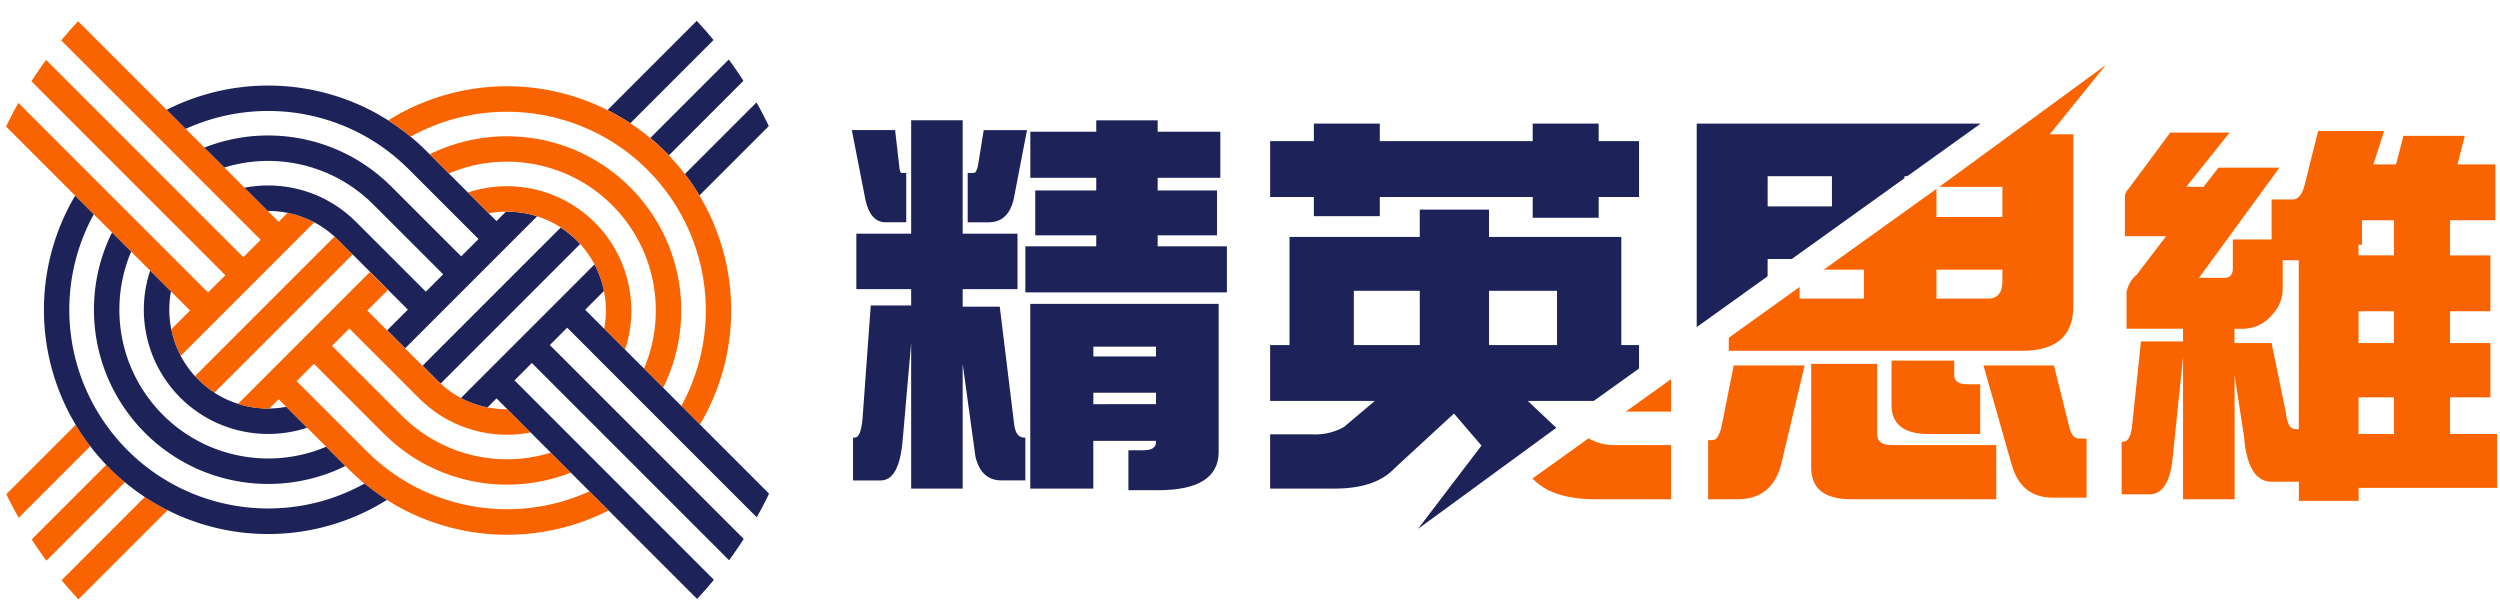
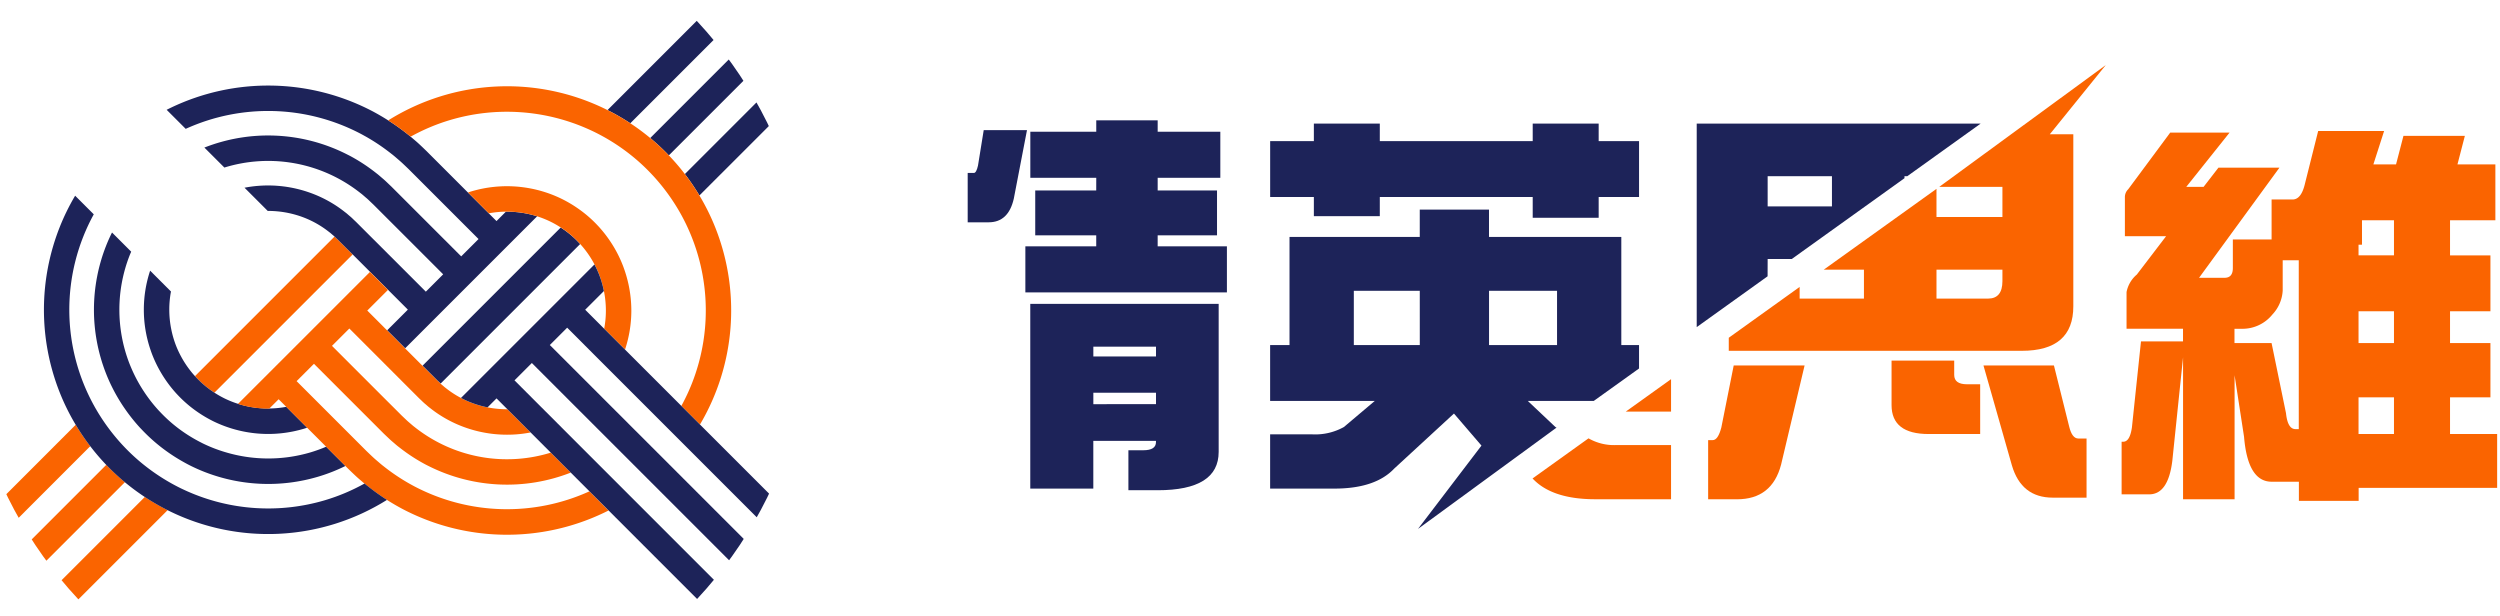
<svg xmlns="http://www.w3.org/2000/svg" width="349" height="86" viewBox="0 0 349 86">
  <defs>
    <clipPath id="clip-path">
      <rect id="矩形_23951" data-name="矩形 23951" width="349" height="86" transform="translate(8288 -15939)" fill="#fff" stroke="#707070" stroke-width="1" opacity="0.62" />
    </clipPath>
    <clipPath id="clip-path-2">
      <rect id="矩形_23950" data-name="矩形 23950" width="357.59" height="85.356" transform="translate(14574.69 6734.769)" fill="none" />
    </clipPath>
    <clipPath id="clip-path-3">
      <circle id="椭圆_4210" data-name="椭圆 4210" cx="59.104" cy="59.104" r="59.104" transform="translate(14574.691 6717.957)" fill="none" />
    </clipPath>
  </defs>
  <g id="蒙版组_1219" data-name="蒙版组 1219" transform="translate(-8288 15939)" clip-path="url(#clip-path)">
    <g id="组_20154" data-name="组 20154" transform="translate(-6291.69 -22672.77)">
      <g id="组_20153" data-name="组 20153" clip-path="url(#clip-path-2)">
        <g id="蒙版组_1205" data-name="蒙版组 1205">
          <g id="组_20014" data-name="组 20014">
            <g id="组_20012" data-name="组 20012">
              <g id="组_20152" data-name="组 20152">
                <g id="组_20151" data-name="组 20151" clip-path="url(#clip-path-3)">
                  <g id="组_20011" data-name="组 20011">
                    <g id="组_20010" data-name="组 20010">
                      <path id="路径_24414" data-name="路径 24414" d="M14664.028,6779.658a13.579,13.579,0,0,0,.235-2.5,13.886,13.886,0,0,0-.273-2.763l-2.612,2.612Z" fill="none" />
                      <path id="路径_24415" data-name="路径 24415" d="M14619.837,6763.487a13.955,13.955,0,0,0-2.766-.265l1.516,1.516Z" fill="none" />
                      <path id="路径_24416" data-name="路径 24416" d="M14647.752,6790.633a13.959,13.959,0,0,0,2.767.266l-1.515-1.516Z" fill="none" />
                      <path id="路径_24417" data-name="路径 24417" d="M14650.312,6763.323a13.9,13.9,0,0,0-2.383.235l1.075,1.074Z" fill="none" />
                      <path id="路径_24418" data-name="路径 24418" d="M14617.277,6790.8a14.083,14.083,0,0,0,2.384-.234l-1.074-1.075Z" fill="none" />
                      <rect id="矩形_23299" data-name="矩形 23299" width="4.082" height="3.932" transform="translate(14630.962 6777.113) rotate(-45.001)" fill="none" />
                      <path id="路径_24419" data-name="路径 24419" d="M14603.561,6774.463a13.661,13.661,0,0,0-.234,2.5,13.83,13.83,0,0,0,.273,2.764l2.611-2.612Z" fill="none" />
                      <path id="路径_24420" data-name="路径 24420" d="M14580.693,6822.36l2.511,2.511,19.889-19.89a31.209,31.209,0,0,1-3.183-1.838Z" fill="#fa6400" />
                      <path id="路径_24421" data-name="路径 24421" d="M14594.527,6798.661l-18.768,18.767,2.513,2.511,18.854-18.856A30.549,30.549,0,0,1,14594.527,6798.661Z" fill="#fa6400" />
                      <path id="路径_24422" data-name="路径 24422" d="M14628.009,6768.388l-.743-.743-.372-.372-.244-.23c-.086-.081-.172-.164-.26-.245l-2.872,2.872-.193.194-2.318,2.317-2.421,2.422h0l-2.511,2.511-2.421,2.421-2.512,2.511-4.232,4.233.043.049a13.471,13.471,0,0,0,2.672,2.256l4.029-4.027,2.511-2.511,2.421-2.422,2.51-2.51h0l2.421-2.421h0l2.319-2.318.194-.194h0l2.886-2.885Z" fill="#fa6400" />
                      <path id="路径_24423" data-name="路径 24423" d="M14570.828,6812.5l2.512,2.511,18.952-18.953a31.505,31.505,0,0,1-2.032-2.99Z" fill="#fa6400" />
-                       <path id="路径_24424" data-name="路径 24424" d="M14621.166,6763.818c-.436-.129-.88-.242-1.329-.331l-1.25,1.251-1.516-1.516-3.239-3.239-2.821-2.821-5.4-5.4h0l-2.66-2.66-19.852-19.852-2.511,2.511,19.192,19.193,2.567,2.567h0l2.5,2.5,2.611,2.61h0l5.3,5.3,3.323,3.322-2.422,2.422-4.16-4.16-2.55-2.551h0l-2.444-2.443h0l-2.53-2.53-2.437-2.437-2.522-2.522-18.846-18.846-2.511,2.511,18.772,18.772,2.512,2.511,2.423,2.423,2.512,2.512h0l2.425,2.424h0l2.515,2.515,4.333,4.333-2.423,2.421-3.88-3.88-2.607-2.607h0l-2.482-2.482h0l-2.559-2.56-2.457-2.454-21.5-21.5-2.512,2.51,22.062,22.061,2.54,2.539,2.677,2.677c.09-.213.091-.213,0,0l2.651,2.652,2.91,2.91,2.65,2.651-2.612,2.612a13.688,13.688,0,0,0,.658,2.27,13.318,13.318,0,0,0,.659,1.435l3.806-3.806,2.511-2.511,2.422-2.422,2.511-2.51,2.421-2.421,2.317-2.319.193-.193h0l2.452-2.452A13.511,13.511,0,0,0,14621.166,6763.818Z" fill="#fa6400" />
                      <path id="路径_24425" data-name="路径 24425" d="M14686.9,6731.758l-2.512-2.511-19.889,19.89a31.118,31.118,0,0,1,3.183,1.838Z" fill="#1d2359" />
                      <path id="路径_24426" data-name="路径 24426" d="M14619.661,6790.563a13.984,13.984,0,0,1-2.384.234h0q-.649.007-1.3-.047a13.89,13.89,0,0,1-4.927-1.353,14.215,14.215,0,0,1-1.428-.813,13.493,13.493,0,0,1-2.671-2.256l-.044-.049a13.887,13.887,0,0,1-1.994-2.846h0a13.6,13.6,0,0,1-.659-1.435,13.783,13.783,0,0,1-.658-2.27,13.975,13.975,0,0,1-.273-2.764,13.577,13.577,0,0,1,.235-2.5l-2.909-2.91a17.333,17.333,0,0,0,.054,11.061h0c.075.221.153.442.238.66a17.161,17.161,0,0,0,1.366,2.757h0a17.542,17.542,0,0,0,2.027,2.7c.02.021.039.04.057.06a17.114,17.114,0,0,0,2.674,2.349,17.573,17.573,0,0,0,2.421,1.446c.22.108.443.21.668.308a17.345,17.345,0,0,0,3.849,1.173h0q.836.152,1.681.223a17.441,17.441,0,0,0,6.406-.662c.16-.047.318-.1.478-.154Z" fill="#1d2359" />
                      <path id="路径_24427" data-name="路径 24427" d="M14651.61,6763.37q-.647-.054-1.3-.047l-1.308,1.31-1.075-1.075-2.91-2.91-1.66-1.661-.994-.994-1.979-1.979-.7-.7-.044-.043-.369-.372-.519-.5c-.351-.333-.7-.669-1.071-.981-.225-.189-.445-.381-.671-.57-.147-.123-.294-.247-.447-.363a31.467,31.467,0,0,0-2.682-1.91c-.717-.456-1.452-.885-2.2-1.281a31.372,31.372,0,0,0-28.134-.488c-.2.095-.4.194-.593.293l2.66,2.66a27.794,27.794,0,0,1,24.414.678c.238.126.476.258.711.388a27.348,27.348,0,0,1,3.131,2.061c.164.124.327.251.488.378.346.259.662.55.991.828s.641.575.951.871l.232.222.229.219.371.372.744.743,1.219,1.22,1.753,1.753.73.73,2.605,2.606,2.312,2.311-2.421,2.421-2.763-2.762-2.514-2.514-.371-.371-2.051-2.05-.921-.922-.744-.744-.371-.371-.409-.388c-.024-.025-.052-.05-.078-.075-.247-.235-.492-.473-.757-.69-.289-.243-.565-.5-.87-.726-.337-.269-.683-.526-1.033-.776a24.162,24.162,0,0,0-2.758-1.7l-.388-.194a24.3,24.3,0,0,0-19.824-.906l2.79,2.789a20.721,20.721,0,0,1,17.617,2.557c.475.318.939.653,1.388,1.011.26.191.5.414.743.621.2.161.382.336.566.512.049.048.1.1.147.142l.354.336.371.371.744.744.9.9,2.07,2.066.355.355,2.511,2.511,2.779,2.78-2.421,2.422-2.779-2.781-2.513-2.511-.354-.355-2.07-2.065-.905-.906-.743-.743-.372-.372-.3-.283-.2-.194c-.13-.123-.26-.245-.4-.356-.209-.172-.4-.361-.622-.517a16.622,16.622,0,0,0-1.734-1.216,17.093,17.093,0,0,0-3.423-1.6,17.391,17.391,0,0,0-6.924-.878,16.951,16.951,0,0,0-1.972.265l3.239,3.239a13.985,13.985,0,0,1,2.766.265c.448.089.893.2,1.329.332a13.484,13.484,0,0,1,4.51,2.373c.176.123.328.278.5.413.076.061.148.13.22.194.086.081.172.164.26.246l.243.229.372.372.743.743.906.9,2.065,2.066.355.355,2.511,2.511,2.78,2.78-2.887,2.887,2.511,2.51,2.887-2.886.194-.194,2.318-2.318,2.421-2.421,2.511-2.511,2.421-2.421,2.511-2.511,3.164-3.164A13.85,13.85,0,0,0,14651.61,6763.37Z" fill="#1d2359" />
                      <path id="路径_24428" data-name="路径 24428" d="M14673.062,6755.46l18.768-18.767-2.511-2.511-18.855,18.855A30.707,30.707,0,0,1,14673.062,6755.46Z" fill="#1d2359" />
                      <path id="路径_24429" data-name="路径 24429" d="M14627.206,6798.108l-1.979-1.979a20.326,20.326,0,0,1-2.154.781,20.786,20.786,0,0,1-11.9-.01,20.394,20.394,0,0,1-3.188-1.239c-.129-.065-.26-.135-.388-.2a20.909,20.909,0,0,1-2.975-1.867,20.274,20.274,0,0,1-2.642-2.379c-.053-.055-.107-.108-.157-.164a20.882,20.882,0,0,1-1.984-2.537,20.65,20.65,0,0,1-1.771-3.249c-.108-.249-.213-.5-.312-.75a20.806,20.806,0,0,1,.049-15.138c.064-.159.133-.315.2-.472l-2.677-2.678c-.3.6-.578,1.219-.825,1.846a24.357,24.357,0,0,0-.057,17.723,23.4,23.4,0,0,0,.951,2.139,24.22,24.22,0,0,0,1.89,3.132h0a24.557,24.557,0,0,0,1.921,2.386c.086.093.176.181.262.273a24.021,24.021,0,0,0,2.625,2.4,24.373,24.373,0,0,0,2.89,1.953c.475.273.954.536,1.445.776q.955.468,1.95.85a24.414,24.414,0,0,0,15.713.613,23.909,23.909,0,0,0,3.819-1.5Z" fill="#1d2359" />
                      <path id="路径_24430" data-name="路径 24430" d="M14660.636,6767.792a13.594,13.594,0,0,0-2.672-2.256l-19.29,19.29.905.9.744.743.371.372.246.23c.086.081.171.164.259.245l19.479-19.48Z" fill="#1d2359" />
                      <path id="路径_24431" data-name="路径 24431" d="M14696.761,6741.625l-2.511-2.511-18.952,18.953a31.423,31.423,0,0,1,2.031,2.989Z" fill="#1d2359" />
                      <path id="路径_24432" data-name="路径 24432" d="M14661.979,6802.359a27.8,27.8,0,0,1-24.414-.679c-.238-.125-.475-.258-.712-.388a27.823,27.823,0,0,1-3.131-2.06c-.164-.125-.327-.251-.487-.379-.346-.259-.663-.551-.992-.828s-.641-.575-.951-.871l-.232-.222-.229-.219-.371-.372-.744-.743-1.218-1.219-1.754-1.754-.729-.729-2.606-2.607-2.312-2.311h0l2.421-2.421,2.763,2.762,2.515,2.515.37.371,2.051,2.05h0l.922.922.742.743.372.372.408.388c.025.025.053.05.079.074.247.237.493.473.757.691.289.242.564.5.87.726.337.268.684.526,1.034.776h0a24.137,24.137,0,0,0,2.757,1.7l.387.194a24.381,24.381,0,0,0,19.824.905l-2.789-2.788a20.716,20.716,0,0,1-17.615-2.558c-.476-.318-.941-.653-1.388-1.01-.259-.194-.5-.414-.744-.621-.194-.161-.382-.337-.566-.514l-.148-.14-.354-.336-.371-.372-.743-.743-.905-.9h0l-2.065-2.065-.355-.356h0l-2.512-2.511-2.779-2.78,2.422-2.421,2.78,2.78,2.511,2.511.354.355,2.065,2.066.906.905.744.743.37.372.3.283.2.194c.131.123.26.244.4.356.207.172.4.361.621.517a16.192,16.192,0,0,0,1.734,1.215,17.075,17.075,0,0,0,3.423,1.6,17.434,17.434,0,0,0,6.923.878,16.925,16.925,0,0,0,1.972-.266l-3.238-3.238a14.032,14.032,0,0,1-2.767-.265h0a13.572,13.572,0,0,1-5.839-2.7c-.175-.123-.327-.279-.5-.414-.076-.06-.146-.126-.219-.194s-.172-.164-.259-.245l-.245-.23-.371-.372-.744-.743-.905-.9-2.065-2.066-.356-.355-2.51-2.51-2.781-2.781,2.886-2.886-2.511-2.511-2.885,2.886-.194.194-2.317,2.318-2.423,2.422-2.51,2.51-2.421,2.421-2.511,2.511-3.165,3.164a13.783,13.783,0,0,0,3.069.609q.646.054,1.3.047l1.31-1.309,1.074,1.075,2.91,2.91,1.661,1.661.993.994h0l1.98,1.978.7.7.043.043.372.371.517.5c.352.333.7.67,1.072.981.224.19.446.382.671.57.146.123.294.247.449.363a30.834,30.834,0,0,0,2.681,1.91q1.075.684,2.2,1.281a31.375,31.375,0,0,0,28.134.489c.2-.095.4-.194.593-.293Z" fill="#fa6400" />
                      <path id="路径_24433" data-name="路径 24433" d="M14666.882,6771.5h0c-.076-.221-.153-.442-.238-.66a17.125,17.125,0,0,0-1.365-2.758h0a17.6,17.6,0,0,0-2.028-2.7c-.018-.02-.039-.039-.058-.06a16.97,16.97,0,0,0-2.674-2.348,17.457,17.457,0,0,0-2.421-1.446c-.22-.108-.442-.21-.667-.308a17.286,17.286,0,0,0-3.848-1.173c-.557-.1-1.118-.176-1.681-.223a17.459,17.459,0,0,0-6.4.661c-.161.048-.319.1-.478.155l2.908,2.91a13.957,13.957,0,0,1,2.385-.235c.432,0,.866.011,1.3.046a13.842,13.842,0,0,1,3.068.61,13.622,13.622,0,0,1,1.857.744,13.89,13.89,0,0,1,1.428.812,13.521,13.521,0,0,1,2.672,2.256l.044.051a13.9,13.9,0,0,1,1.994,2.845h0a13.524,13.524,0,0,1,.659,1.436,14.058,14.058,0,0,1,.932,5.034,13.732,13.732,0,0,1-.235,2.5l2.91,2.91a17.275,17.275,0,0,0,.879-5.394A17.478,17.478,0,0,0,14666.882,6771.5Z" fill="#fa6400" />
-                       <path id="路径_24434" data-name="路径 24434" d="M14674.793,6777.193a24.392,24.392,0,0,0-1.641-8.865q-.423-1.094-.952-2.14a24.183,24.183,0,0,0-1.891-3.131h0a24.375,24.375,0,0,0-1.922-2.387c-.084-.092-.174-.181-.259-.272a23.825,23.825,0,0,0-2.625-2.4,24.45,24.45,0,0,0-2.889-1.954c-.476-.273-.954-.536-1.445-.776q-.955-.468-1.95-.85a24.421,24.421,0,0,0-15.713-.612,23.956,23.956,0,0,0-3.82,1.5l.7.7,1.979,1.979a20.264,20.264,0,0,1,2.155-.781,20.782,20.782,0,0,1,11.9.01,20.469,20.469,0,0,1,3.188,1.239c.129.064.259.135.391.2a20.854,20.854,0,0,1,2.975,1.867,20.345,20.345,0,0,1,2.643,2.379c.052.055.105.108.158.164a20.879,20.879,0,0,1,1.983,2.537h0a20.816,20.816,0,0,1,1.772,3.249c.107.249.212.5.31.75a20.835,20.835,0,0,1,1.4,7.573h0a20.692,20.692,0,0,1-1.451,7.566c-.064.159-.132.315-.2.472l2.677,2.678c.3-.6.578-1.219.825-1.847a24.248,24.248,0,0,0,1.7-8.859h0Z" fill="#fa6400" />
                      <path id="路径_24435" data-name="路径 24435" d="M14631.028,6801.632c-.155-.115-.3-.24-.448-.363a27.409,27.409,0,0,1-5.516,2.328,27.817,27.817,0,0,1-19.308-1.277c-.281-.129-.561-.258-.84-.391a28.044,28.044,0,0,1-5.268-3.366,27.11,27.11,0,0,1-2.611-2.411c-.119-.126-.239-.253-.356-.381a28.109,28.109,0,0,1-3.824-5.3,27.69,27.69,0,0,1-.077-26.78l-2.6-2.6a30.953,30.953,0,0,0-2.172,4.429,31.327,31.327,0,0,0-.074,22.8,30.871,30.871,0,0,0,2.328,4.754h0a31.012,31.012,0,0,0,2.031,2.99h0q.841,1.1,1.776,2.117.226.248.459.49a30.707,30.707,0,0,0,2.6,2.423,31.562,31.562,0,0,0,5.967,3.9c.087.044.175.09.265.133a31.245,31.245,0,0,0,30.352-1.573A31,31,0,0,1,14631.028,6801.632Z" fill="#1d2359" />
                      <path id="路径_24436" data-name="路径 24436" d="M14679.654,6765.811a31.033,31.033,0,0,0-2.327-4.755,31.367,31.367,0,0,0-2.032-2.989h0q-.839-1.1-1.776-2.117c-.151-.165-.3-.328-.459-.49a30.731,30.731,0,0,0-2.6-2.423,31.26,31.26,0,0,0-2.78-2.059h0a31.113,31.113,0,0,0-3.183-1.839h0c-.087-.044-.175-.09-.263-.133a31.257,31.257,0,0,0-30.354,1.572,31.313,31.313,0,0,1,2.682,1.91c.154.116.3.24.448.363a27.47,27.47,0,0,1,5.515-2.325,27.818,27.818,0,0,1,19.308,1.278h0q.422.188.84.391,1.252.615,2.439,1.352h0a28.214,28.214,0,0,1,2.83,2.013,27.34,27.34,0,0,1,2.609,2.412c.12.129.239.252.357.38a28.116,28.116,0,0,1,3.824,5.3,27.73,27.73,0,0,1,1.547,23.651,27.255,27.255,0,0,1-1.472,3.129l2.6,2.6a31.29,31.29,0,0,0,2.243-27.227Z" fill="#fa6400" />
                      <path id="路径_24437" data-name="路径 24437" d="M14662.749,6783.4l2.607,2.607,2.482,2.483,2.56,2.559,2.453,2.454,2.536,2.536,18.969,18.968,2.511-2.511-19.458-19.458-2.6-2.6-2.54-2.54-2.678-2.677-2.65-2.652-2.91-2.909-2.65-2.652h0l2.612-2.612a13.907,13.907,0,0,0-.658-2.27,13.614,13.614,0,0,0-.659-1.436l-3.806,3.807-2.511,2.511-2.422,2.422-2.511,2.51-2.421,2.422-2.318,2.317-.193.194-2.451,2.451a13.382,13.382,0,0,0,2.382.979,13.623,13.623,0,0,0,1.329.332l1.251-1.251,1.516,1.516,3.238,3.238,2.822,2.822,2.789,2.788,2.61,2.612,2.66,2.66,19.853,19.852,2.511-2.511-19.192-19.192-2.567-2.568-2.5-2.5-2.611-2.611-2.561-2.562-2.738-2.738-3.322-3.322,2.421-2.422,4.16,4.161,2.55,2.55,2.444,2.443,2.531,2.531,2.436,2.436,2.522,2.522,18.847,18.846,2.511-2.51-18.772-18.773-2.511-2.511-2.424-2.422-2.512-2.513-2.425-2.425-2.515-2.515-4.332-4.332,2.421-2.421Z" fill="#1d2359" />
                    </g>
                  </g>
                </g>
              </g>
            </g>
            <path id="路径_24438" data-name="路径 24438" d="M14854.763,6771.519v-1.6h-9.207v4.043h7.193Q14854.762,6773.967,14854.763,6771.519Z" fill="none" />
            <rect id="矩形_23300" data-name="矩形 23300" width="8.976" height="4.213" transform="translate(14826.453 6758.367)" fill="none" />
            <path id="路径_24439" data-name="路径 24439" d="M14792.967,6789.738l3.855,3.643c.048.033.106.055.156.087l5.2-3.731Z" fill="none" />
            <path id="路径_24440" data-name="路径 24440" d="M14845.556,6758.647l.393-.281h-.393Z" fill="none" />
            <rect id="矩形_23301" data-name="矩形 23301" width="9.494" height="7.572" transform="translate(14787.558 6774.365)" fill="none" />
            <path id="路径_24441" data-name="路径 24441" d="M14826.453,6772.34l3.371-2.416h-3.371Z" fill="none" />
            <rect id="矩形_23302" data-name="矩形 23302" width="8.746" height="1.594" transform="translate(14732.321 6788.599)" fill="none" />
            <rect id="矩形_23303" data-name="矩形 23303" width="8.746" height="1.366" transform="translate(14732.321 6782.166)" fill="none" />
            <path id="路径_24442" data-name="路径 24442" d="M14826.453,6773.967h8.977v-4.042h-5.605l-3.371,2.416Z" fill="none" />
            <path id="路径_24443" data-name="路径 24443" d="M14845.556,6762.58h9.206v-4.214h-8.813l-.393.281Z" fill="none" />
            <rect id="矩形_23304" data-name="矩形 23304" width="9.207" height="7.572" transform="translate(14768.686 6774.365)" fill="none" />
            <rect id="矩形_23306" data-name="矩形 23306" width="4.948" height="4.896" transform="translate(14904.476 6763.035)" fill="#fa6400" />
            <path id="路径_24444" data-name="路径 24444" d="M14732.724,6760.36h-8.515v6.263h8.515v1.537h-9.893v6.433h28.136v-6.433h-9.667v-1.537h8.286v-6.263h-8.285v-1.767h8.746v-6.433h-8.746v-1.594h-8.573v1.594h-9.205v6.433h9.205Z" fill="#1d2359" />
            <path id="路径_24445" data-name="路径 24445" d="M14721.217,6761.5l1.841-9.565h-6.041l-.8,4.954q-.231,1.024-.576,1.025h-.862v6.889h2.934Q14720.47,6764.8,14721.217,6761.5Z" fill="#1d2359" />
            <path id="路径_24446" data-name="路径 24446" d="M14739.284,6796.626h-2.069v5.58h4.084q8.515,0,8.517-5.351v-20.667h-26.3v25.79h8.8v-6.66h8.747v.171Q14741.067,6796.626,14739.284,6796.626Zm-6.963-14.46h8.747v1.366h-8.747Zm0,8.027v-1.6h8.747v1.594Z" fill="#1d2359" />
-             <path id="路径_24447" data-name="路径 24447" d="M14703.322,6764.8h2.877v-6.889h-.632q-.289,0-.346-.97l-.574-5.011h-6.042l1.9,9.737Q14701.192,6764.8,14703.322,6764.8Z" fill="#1d2359" />
-             <path id="路径_24448" data-name="路径 24448" d="M14699.235,6774.137h7.652v2.278h-5.639l-1.15,15.828q-.231,2.617-1.093,2.618h-.23v5.979h3.854q2.533,0,3.05-5.352l1.208-13.838v20.326h7.192v-17.422l1.784,12.981q.8,3.3,3.625,3.3h3.337v-5.978h-.173q-1.151,0-1.381-1.821l-2.015-16.455h-5.178v-2.448h7.653v-7.743h-7.653v-15.827h-7.192v15.827h-7.652Z" fill="#1d2359" />
            <path id="路径_24449" data-name="路径 24449" d="M14812.969,6791.226V6786.7l-6.318,4.526Z" fill="#fa6400" />
            <path id="路径_24450" data-name="路径 24450" d="M14793.636,6800.564q2.7,2.9,8.745,2.9h10.587V6795.9h-7.651a7.148,7.148,0,0,1-3.87-.938l-7.814,5.6Z" fill="#fa6400" />
            <path id="路径_24451" data-name="路径 24451" d="M14792.967,6789.738h9.213l6.319-4.527v-3.274h-2.474v-15.088h-18.471v-3.815h-9.666v3.815h-18.182v15.088H14757v7.8h14.614l-4.315,3.644a8.214,8.214,0,0,1-4.431,1.024H14757v7.573h8.977q5.7,0,8.343-2.791l8.342-7.686,3.841,4.474-8.863,11.633,19.34-14.14c-.05-.032-.108-.054-.156-.087Zm-15.074-7.8h-9.209v-7.572h9.207Zm9.666-7.572h9.494v7.572h-9.494Z" fill="#1d2359" />
            <path id="路径_24452" data-name="路径 24452" d="M14763.105,6763.947h9.205v-2.676h21.347v2.9h9.207v-2.9h5.638v-7.8h-5.638v-2.448h-9.207v2.448h-21.347v-2.448h-9.205v2.448h-6.1v7.8h6.1Z" fill="#1d2359" />
            <path id="路径_24453" data-name="路径 24453" d="M14843.751,6784.109v6.208q0,4.044,5.179,4.043h7.192v-6.946h-1.842q-1.783,0-1.783-1.31v-1.993Z" fill="#fa6400" />
            <path id="路径_24454" data-name="路径 24454" d="M14819.988,6793.447q-.461,1.766-1.208,1.765h-.633v8.258h4.027q4.888,0,6.156-4.84l3.28-13.838h-9.895Z" fill="#fa6400" />
            <path id="路径_24455" data-name="路径 24455" d="M14868.55,6793.333l-2.13-8.54h-9.838l3.97,13.949q1.321,4.495,5.7,4.5h4.72v-8.255h-1.15Q14868.953,6794.984,14868.55,6793.333Z" fill="#fa6400" />
            <path id="路径_24456" data-name="路径 24456" d="M14826.454,6769.924h3.37l15.731-11.277v-.28h.389l10.246-7.345h-39.639v28.412l9.894-7.094Zm0-11.557h8.976v4.213h-8.976Z" fill="#1d2359" />
-             <path id="路径_24457" data-name="路径 24457" d="M14841.737,6794.358v-9.793h-9.206v14.461q0,4.441,5.581,4.441h20.253V6795.9h-14.613Q14841.736,6795.9,14841.737,6794.358Z" fill="#fa6400" />
            <path id="路径_24458" data-name="路径 24458" d="M14861.933,6782.743q7.192,0,7.192-6.208v-24.026h-3.279l7.816-9.663-23.248,17.007h8.814v4.213h-9.205v-3.933l-15.733,11.278h5.606v4.042h-8.977v-1.627l-9.893,7.094v1.82Zm-11.909-11.33h9.205v1.594q0,2.45-2.014,2.448h-7.191Z" fill="#fa6400" />
            <path id="路径_24459" data-name="路径 24459" d="M14921.715,6794.358v-5.124h5.639v-7.573h-5.639v-4.44h5.639v-7.8h-5.639v-4.9h6.329v-7.8h-5.293l1.034-3.985h-8.573l-1.035,3.985h-3.164l1.5-4.668h-9.206l-1.842,7.344q-.516,2.22-1.725,2.221h-2.936v5.579h-5.409v3.986q0,1.365-1.149,1.366h-3.567l11.219-15.373h-8.516l-2.069,2.676h-2.418l6.042-7.572h-8.284l-5.869,7.914a1.541,1.541,0,0,0-.459,1.025v5.522h5.755l-4.085,5.352a4.277,4.277,0,0,0-1.439,2.449v5.124h7.883v1.764h-5.867l-1.267,12.014q-.289,1.992-1.209,1.992h-.229v7.344h3.854q2.644,0,3.223-4.668l1.5-14.461v19.813h7.193v-17.308l1.323,8.6q.517,6.263,3.854,6.263h3.8v2.676h8.342v-1.822h19.335v-7.515Zm-21.116-.684h-.461q-1.091,0-1.322-2.22l-2.015-9.793h-5.178v-1.992h1.092a5.36,5.36,0,0,0,4.2-1.993,5.269,5.269,0,0,0,1.44-3.36V6770.1h2.242Zm13.29.684h-4.947v-5.124h4.947Zm0-12.7h-4.947v-4.44h4.947Zm0-12.241h-4.947v-4.9h4.947Z" fill="#fa6400" />
          </g>
        </g>
      </g>
    </g>
  </g>
</svg>